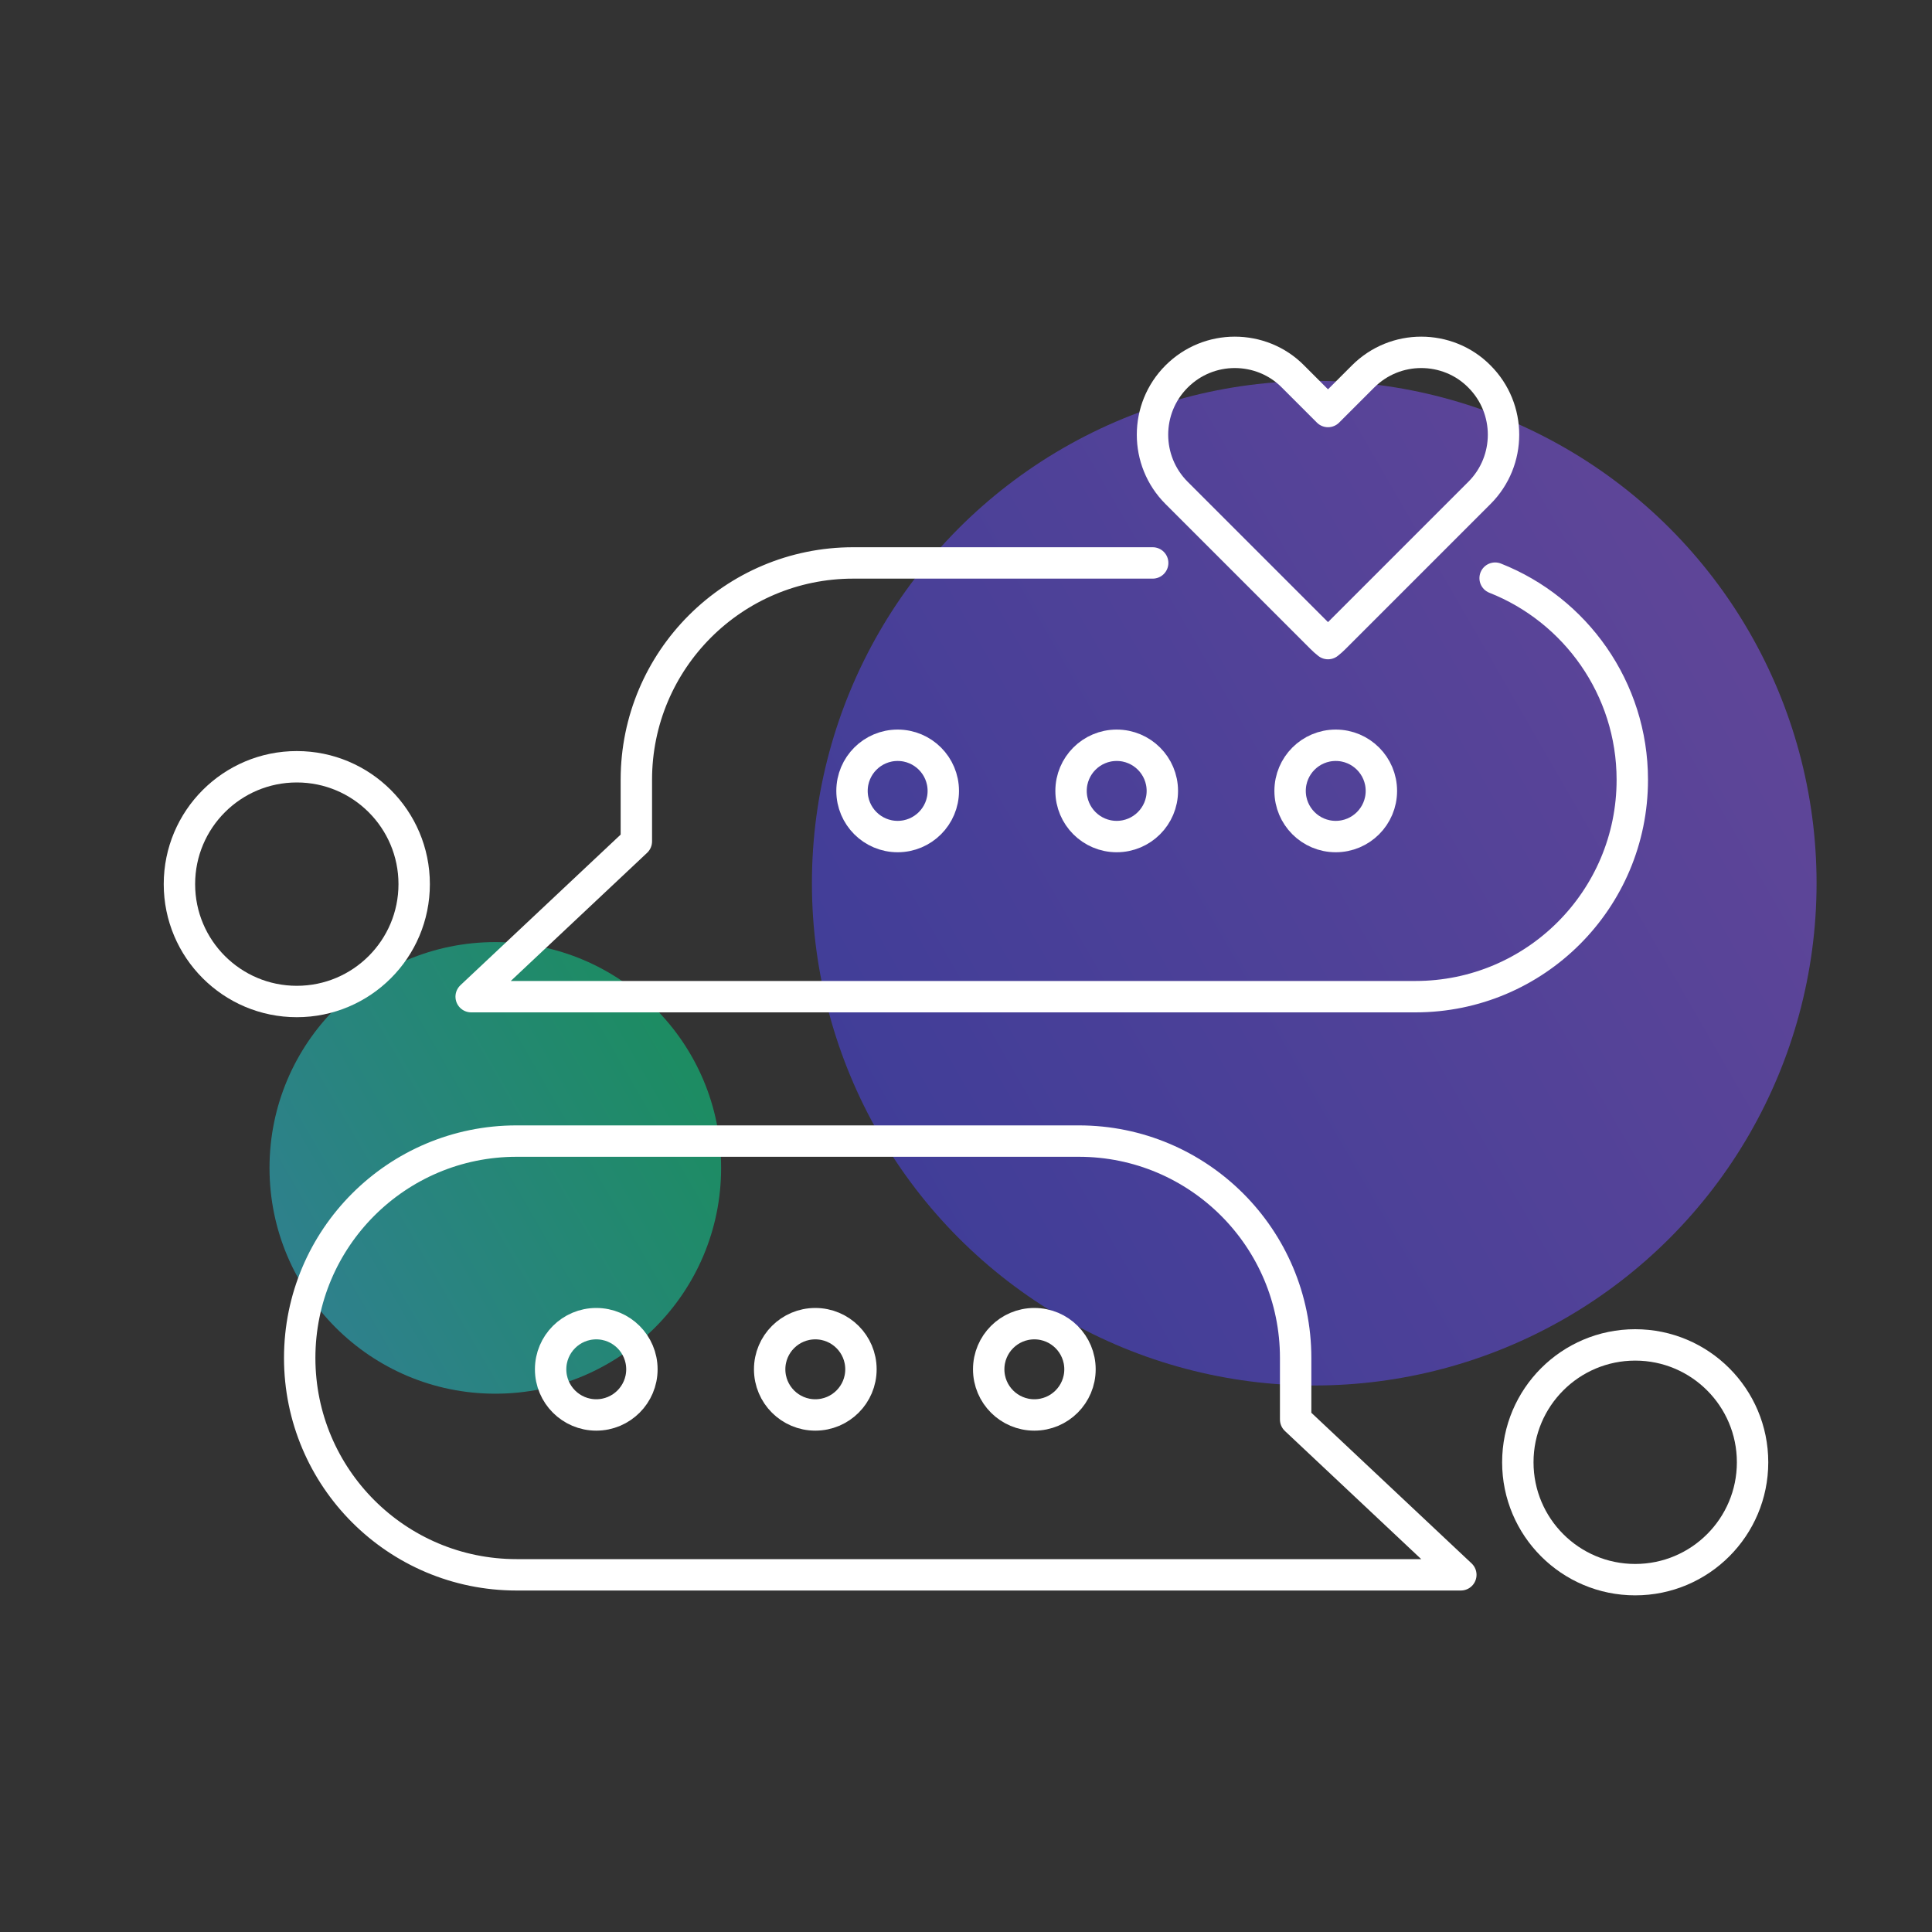
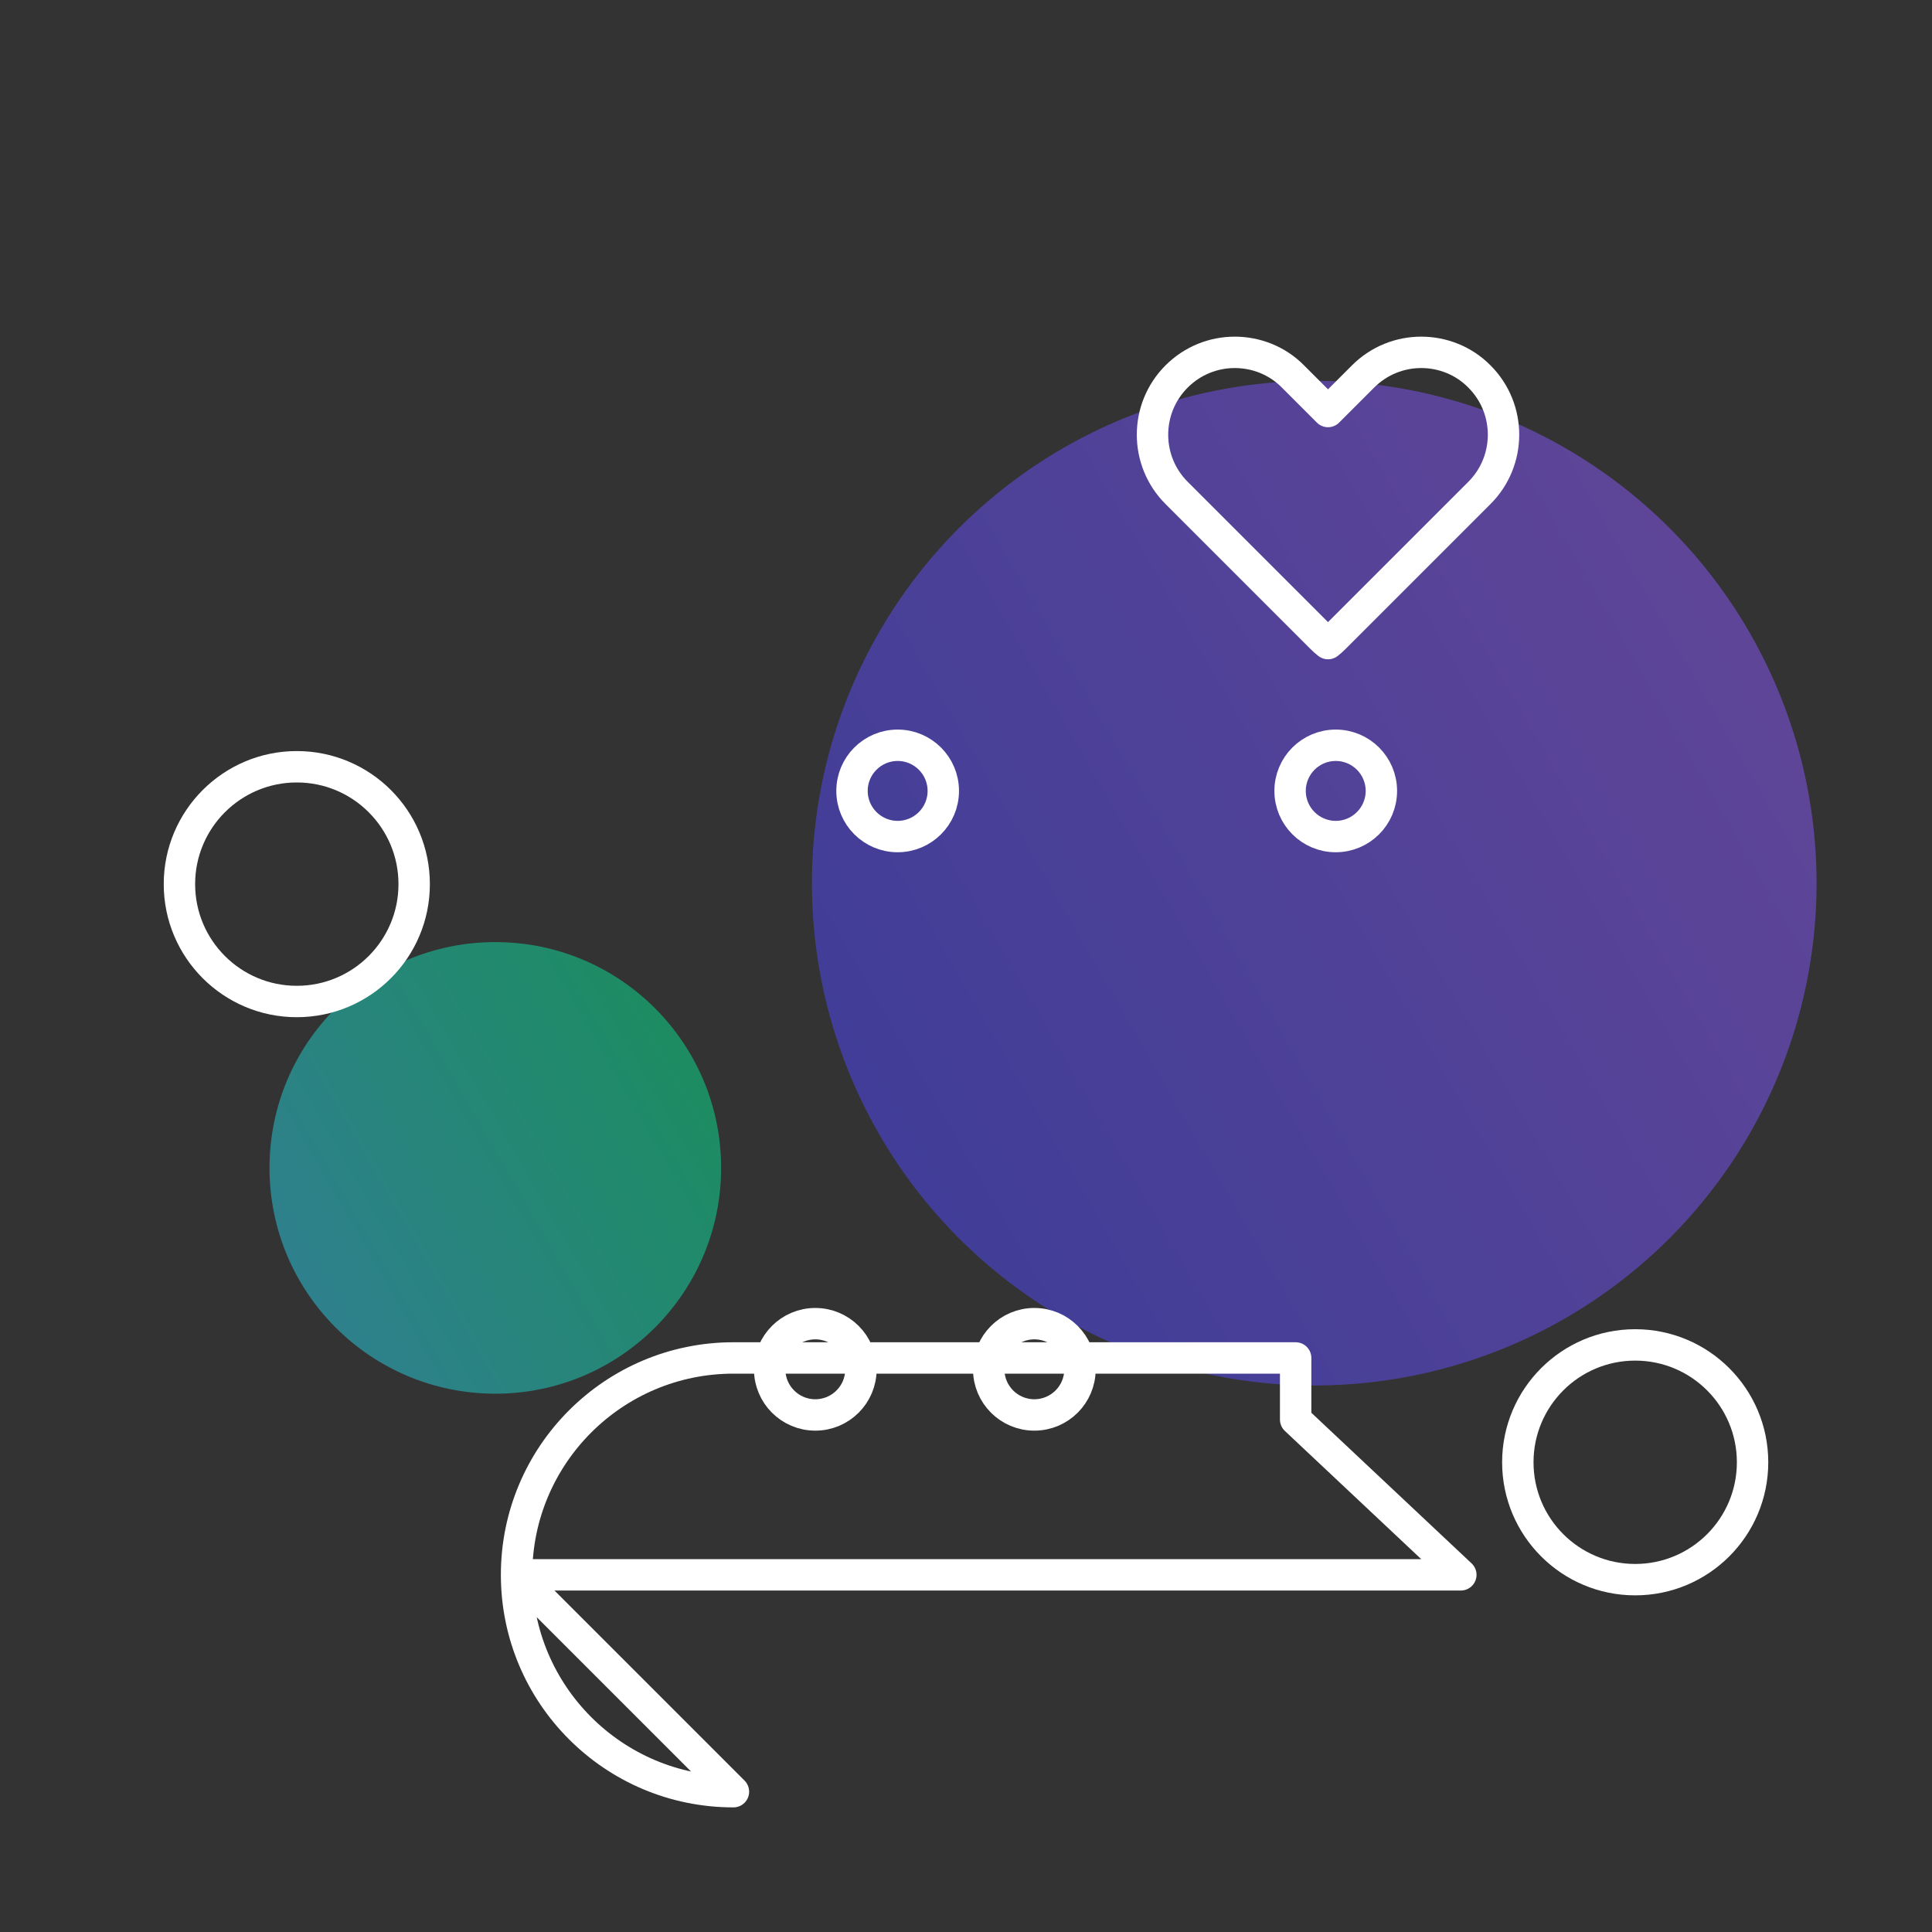
<svg xmlns="http://www.w3.org/2000/svg" id="Layer_1" data-name="Layer 1" viewBox="0 0 80 80">
  <rect x="0" y="0" width="80" height="80" fill="#333333" stroke="none" />
  <defs>
    <style>
      .cls-1 {
        fill: url(#linear-gradient);
      }

      .cls-1, .cls-2 {
        isolation: isolate;
        opacity: .5;
        stroke-width: 0px;
      }

      .cls-2 {
        fill: url(#linear-gradient-2);
      }

      .cls-3 {
        fill: none;
        stroke: #fff;
        stroke-linecap: round;
        stroke-linejoin: round;
        stroke-width: 1.3px;
      }
    </style>
    <linearGradient id="linear-gradient" x1="79.5" y1="20.1" x2="26.17" y2="50.87" gradientTransform="translate(0 2)" gradientUnits="userSpaceOnUse">
      <stop offset="0" stop-color="#975cff" />
      <stop offset="1" stop-color="#3e44fe" />
    </linearGradient>
    <linearGradient id="linear-gradient-2" x1="31.78" y1="39.85" x2="7.81" y2="53.68" gradientTransform="translate(0 2)" gradientUnits="userSpaceOnUse">
      <stop offset="0" stop-color="#00eb81" />
      <stop offset="1" stop-color="#35c8ff" />
    </linearGradient>
  </defs>
  <circle class="cls-1" cx="54.42" cy="36.57" r="20.8" />
  <circle class="cls-2" cx="20.51" cy="48.36" r="9.35" />
  <g>
    <g>
-       <path class="cls-3" d="M61.91,23.94c3.32,1.31,5.68,4.56,5.68,8.35h0c0,4.96-4.02,8.98-8.98,8.98H19.51l6.84-6.43v-2.55c0-4.96,4.02-8.98,8.98-8.98h12.4" />
      <circle class="cls-3" cx="12.29" cy="36.61" r="4.86" />
      <g>
        <circle class="cls-3" cx="37.17" cy="32.75" r="1.89" />
-         <circle class="cls-3" cx="46.24" cy="32.75" r="1.89" />
        <circle class="cls-3" cx="55.31" cy="32.75" r="1.89" />
      </g>
    </g>
    <g>
-       <path class="cls-3" d="M21.39,65.21h39.1s-6.84-6.43-6.84-6.43v-2.55c0-4.96-4.02-8.98-8.98-8.98h-23.28c-4.96,0-8.98,4.02-8.98,8.98h0c0,4.96,4.02,8.98,8.98,8.98Z" />
+       <path class="cls-3" d="M21.39,65.21h39.1s-6.84-6.43-6.84-6.43v-2.55h-23.28c-4.96,0-8.98,4.02-8.98,8.98h0c0,4.96,4.02,8.98,8.98,8.98Z" />
      <circle class="cls-3" cx="67.71" cy="60.55" r="4.86" />
      <g>
        <circle class="cls-3" cx="42.83" cy="56.7" r="1.89" />
        <circle class="cls-3" cx="33.76" cy="56.7" r="1.89" />
-         <circle class="cls-3" cx="24.69" cy="56.7" r="1.89" />
      </g>
    </g>
    <path class="cls-3" d="M61.26,20.41l-1.46,1.46-4.55,4.55c-.08.08-.17.16-.26.23-.09-.07-.18-.15-.26-.23l-4.55-4.55-1.46-1.46c-1.33-1.33-1.33-3.49,0-4.82.67-.67,1.54-1,2.41-1s1.75.33,2.41,1l1.45,1.45,1.45-1.45c.67-.67,1.54-1,2.41-1s1.75.33,2.41,1c1.33,1.33,1.33,3.49,0,4.82Z" />
  </g>
</svg>